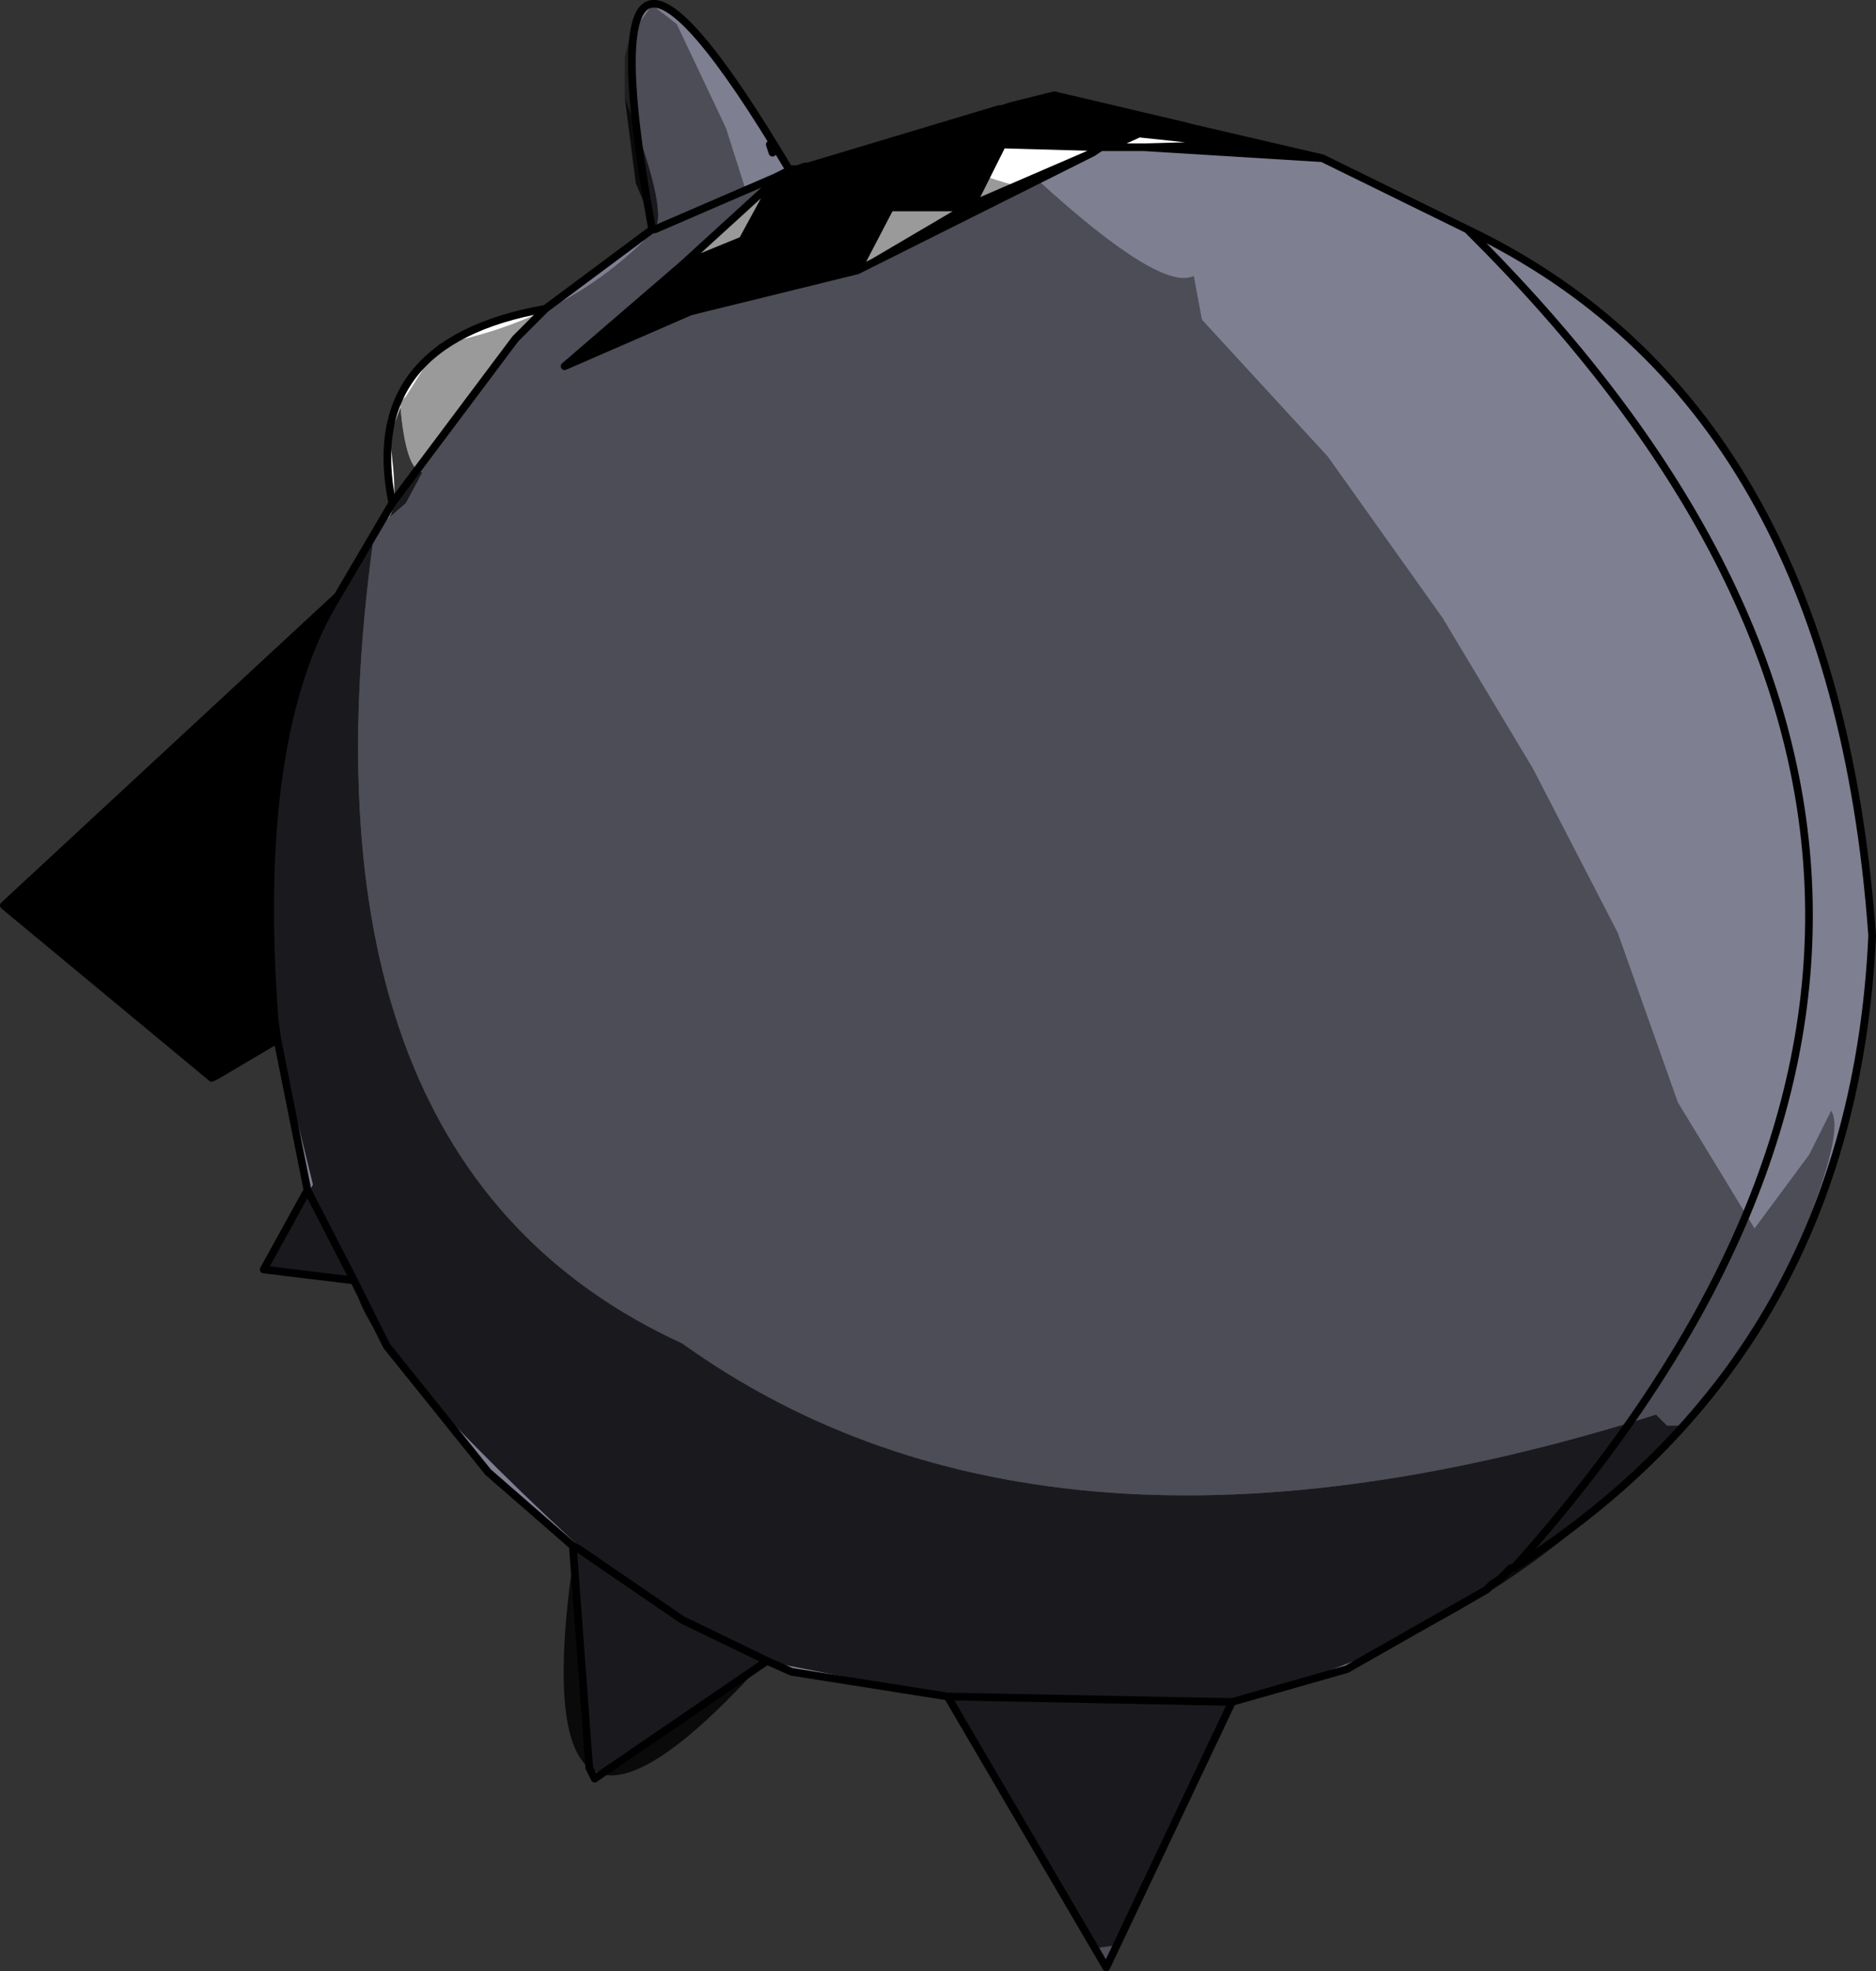
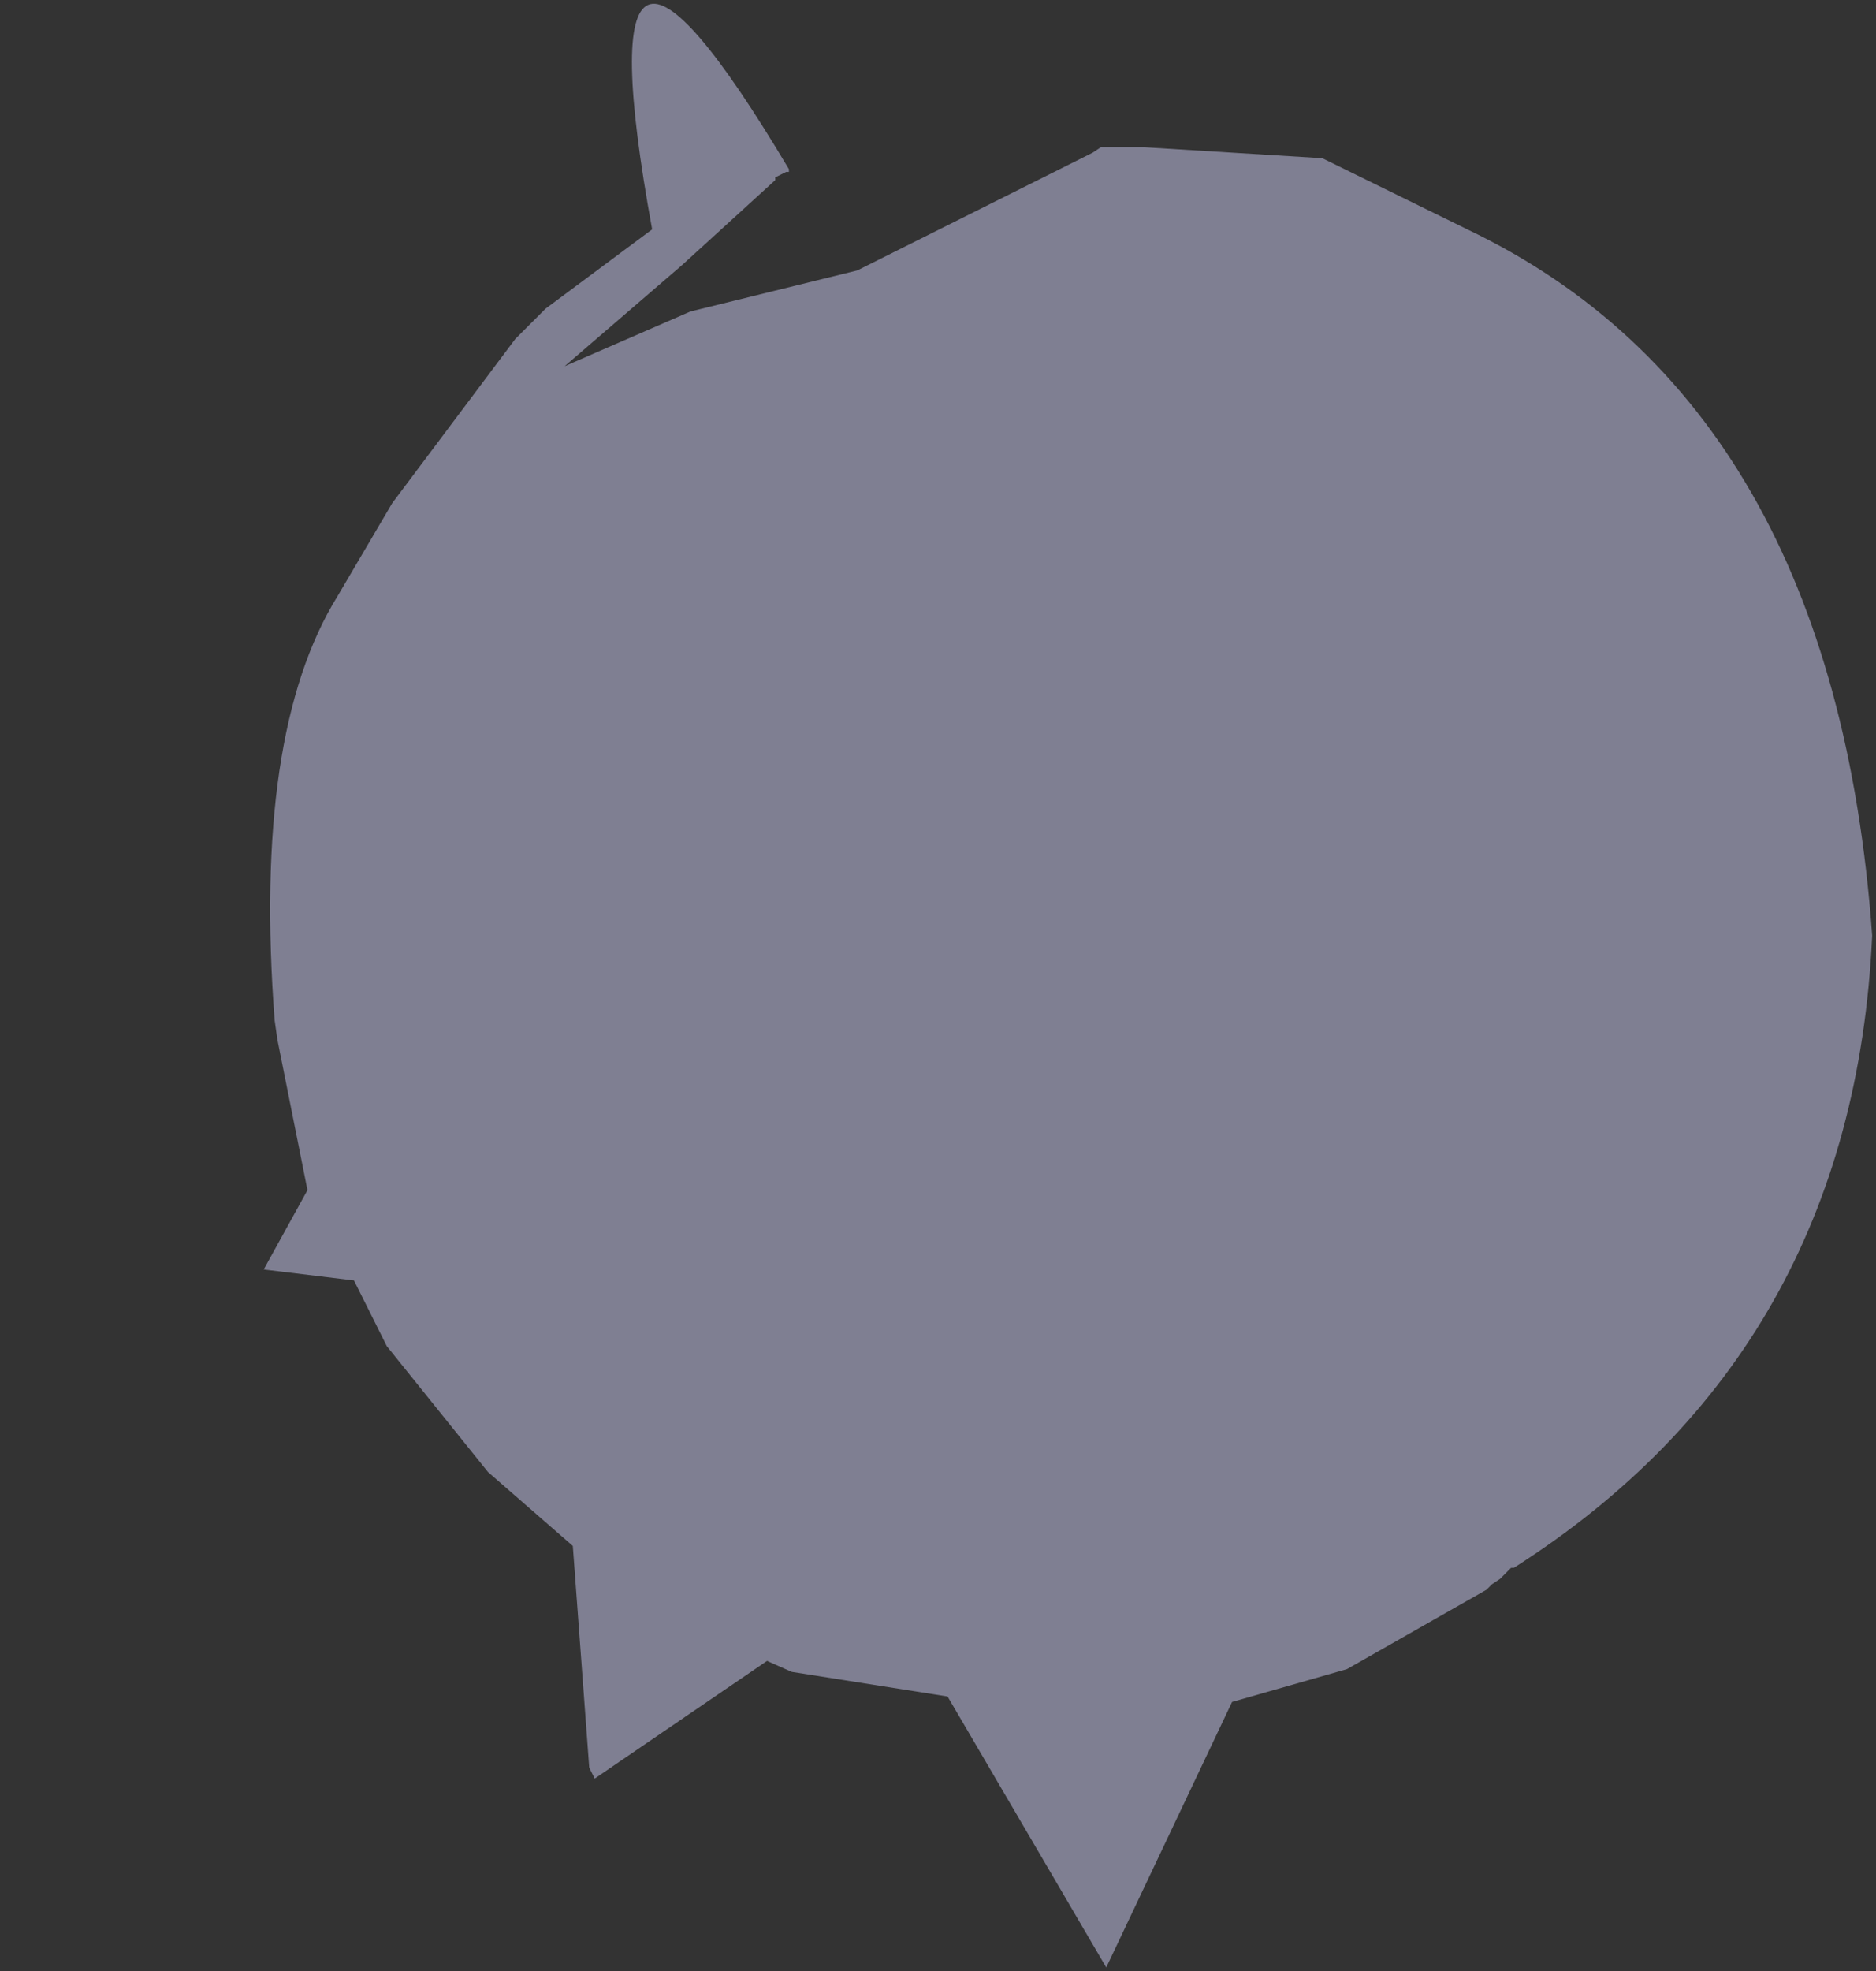
<svg xmlns="http://www.w3.org/2000/svg" height="180.05px" width="171.45px">
  <rect width="100%" height="100%" fill="#333333" stroke="none" />
  <g transform="matrix(1.0, 0.0, 0.0, 1.0, 76.35, 96.45)">
-     <path d="M-51.0 -1.5 L-56.5 1.75 -57.0 2.0 -76.0 -13.75 -45.5 -42.0 Q-53.25 -29.5 -51.25 -3.25 L-56.5 1.75 -51.25 -3.25 -51.0 -1.5 M-4.25 -81.0 L-3.5 -81.0 -2.75 -81.25 -2.5 -81.25 15.0 -86.5 15.25 -86.5 16.0 -86.75 20.0 -87.75 31.9 -84.95 32.45 -84.8 44.5 -82.0 28.25 -83.0 37.25 -83.25 27.75 -84.25 25.0 -83.0 24.25 -83.0 15.25 -83.25 12.5 -77.75 12.0 -77.5 12.5 -77.75 23.5 -82.5 3.5 -72.5 12.0 -77.5 5.0 -77.5 2.0 -71.75 -13.25 -68.0 -24.75 -63.0 -14.0 -72.25 -8.5 -74.5 -5.5 -80.0 -5.5 -80.25 -4.5 -80.75 -4.25 -80.75 -4.25 -81.0 M15.0 -86.5 L2.0 -82.0 -2.5 -81.25 2.0 -82.0 15.0 -86.5 M31.9 -84.95 L20.0 -84.25 31.9 -84.95" fill="#000000" fill-rule="evenodd" stroke="none" />
    <path d="M44.5 -82.0 L57.75 -75.5 Q91.25 -59.5 94.75 -11.0 93.0 27.0 62.0 46.75 L61.75 46.75 60.75 47.75 60.0 48.25 59.5 48.75 46.75 56.0 36.25 59.0 24.75 83.25 10.25 58.5 -4.0 56.25 -6.25 55.25 -22.0 66.0 -22.5 65.0 -24.0 44.75 -31.75 38.0 -41.0 26.5 -44.0 20.5 -52.25 19.5 -48.25 12.25 -51.0 -1.5 -51.25 -3.25 Q-53.25 -29.5 -45.5 -42.0 L-40.5 -50.5 -29.25 -65.5 -26.5 -68.25 -16.75 -75.5 Q-23.75 -113.75 -4.25 -81.0 L-4.5 -80.75 -4.25 -81.0 -4.25 -80.75 -4.5 -80.75 -5.5 -80.25 -5.5 -80.0 -14.0 -72.25 -24.75 -63.0 -13.25 -68.0 2.0 -71.75 3.5 -72.5 23.5 -82.5 24.25 -83.0 25.0 -83.0 28.25 -83.0 44.5 -82.0 M-6.0 -83.25 L-5.75 -82.5 -6.0 -83.25 M-16.75 -75.5 L-16.5 -75.5 -5.5 -80.25 -16.5 -75.5 -16.75 -75.5 M57.75 -75.5 Q118.0 -15.75 62.0 46.75 118.0 -15.75 57.75 -75.5 M-6.25 55.25 L-14.0 51.5 -23.5 45.0 -24.0 44.75 -23.5 45.0 -14.0 51.5 -6.25 55.25 M-44.0 20.5 L-48.25 12.25 -44.0 20.5 M36.25 59.0 L10.25 58.5 36.25 59.0" fill="#7f7f92" fill-rule="evenodd" stroke="none" />
-     <path d="M-40.5 -50.5 Q-43.5 -65.25 -26.5 -68.25 L-29.25 -65.5 -40.5 -50.5 M28.25 -83.0 L25.0 -83.0 27.75 -84.25 37.25 -83.25 28.25 -83.0 M24.25 -83.0 L23.5 -82.5 12.5 -77.75 15.25 -83.25 24.25 -83.0 M3.5 -72.5 L2.0 -71.75 5.0 -77.5 12.0 -77.5 3.5 -72.5 M-14.0 -72.25 L-5.5 -80.0 -8.5 -74.5 -14.0 -72.25" fill="#ffffff" fill-rule="evenodd" stroke="none" />
-     <path d="M44.5 -82.0 L57.75 -75.5 Q91.25 -59.5 94.75 -11.0 93.0 27.0 62.0 46.75 L61.75 46.75 60.75 47.75 60.0 48.25 59.5 48.75 46.75 56.0 36.25 59.0 24.75 83.25 10.25 58.5 -4.0 56.25 -6.25 55.25 -22.0 66.0 -22.5 65.0 -24.0 44.75 -31.75 38.0 -41.0 26.5 -44.0 20.5 -52.25 19.5 -48.25 12.25 -51.0 -1.5 -56.5 1.75 -57.0 2.0 -76.0 -13.75 -45.5 -42.0 -40.5 -50.5 Q-43.5 -65.25 -26.5 -68.25 L-16.75 -75.5 Q-23.75 -113.75 -4.25 -81.0 L-3.5 -81.0 -2.75 -81.25 -2.5 -81.25 15.0 -86.5 15.25 -86.5 16.0 -86.75 20.0 -87.75 31.9 -84.95 32.45 -84.8 44.5 -82.0 28.25 -83.0 25.0 -83.0 24.25 -83.0 23.5 -82.5 3.5 -72.5 2.0 -71.75 -13.25 -68.0 -24.75 -63.0 -14.0 -72.25 -5.5 -80.0 -5.5 -80.25 -16.5 -75.5 -16.75 -75.5 M-5.75 -82.5 L-6.0 -83.25 M-4.25 -81.0 L-4.5 -80.75 -4.25 -80.75 -4.25 -81.0 M-4.5 -80.75 L-5.5 -80.25 M-2.5 -81.25 L2.0 -82.0 15.0 -86.5 M-40.5 -50.5 L-29.25 -65.5 -26.5 -68.25 M-5.5 -80.0 L-8.5 -74.5 -14.0 -72.25 M25.0 -83.0 L27.75 -84.25 37.25 -83.25 28.25 -83.0 M2.0 -71.75 L5.0 -77.5 12.0 -77.5 12.5 -77.75 15.25 -83.25 24.25 -83.0 M3.5 -72.5 L12.0 -77.5 M20.0 -84.25 L31.9 -84.95 M23.5 -82.5 L12.5 -77.75 M-24.0 44.75 L-23.5 45.0 -14.0 51.5 -6.25 55.25 M62.0 46.75 Q118.0 -15.75 57.75 -75.5 M-51.25 -3.25 Q-53.25 -29.5 -45.5 -42.0 M-48.25 12.25 L-44.0 20.5 M-51.25 -3.25 L-56.5 1.75 M-51.0 -1.5 L-51.25 -3.25 M10.25 58.5 L36.25 59.0" fill="none" stroke="#000000" stroke-linecap="round" stroke-linejoin="round" stroke-width="0.7" />
-     <path d="M-19.25 -87.5 L-19.25 -91.25 -18.75 -93.25 -16.75 -96.0 -14.5 -94.25 -10.0 -84.75 -8.25 -79.25 -4.25 -81.0 0.75 -81.75 14.75 -86.25 16.25 -86.25 11.5 -84.5 10.25 -84.25 Q8.75 -81.5 16.5 -79.5 L5.75 -73.75 18.5 -80.0 Q29.75 -69.75 32.75 -71.25 L33.5 -67.25 45.0 -54.75 55.5 -40.0 63.75 -26.25 71.5 -11.25 77.0 4.25 84.0 15.75 89.0 9.0 91.0 5.0 Q92.6 7.35 85.75 22.5 L77.5 33.75 76.0 33.75 75.0 32.75 Q19.5 50.25 -14.0 26.25 -50.0 9.75 -42.25 -47.0 L-42.0 -47.75 -41.25 -48.75 -41.0 -49.0 -40.8 -49.15 -39.25 -50.5 -37.75 -53.3 Q-39.25 -53.55 -39.75 -59.25 L-39.75 -59.75 -39.25 -60.25 -36.25 -65.0 Q-24.25 -67.25 -16.5 -75.5 -15.25 -77.25 -19.25 -87.5 M25.5 81.25 L24.75 83.25 23.75 81.5 25.5 81.25 M-58.5 0.25 L-65.25 -4.75 -75.75 -14.25 -45.25 -42.25 Q-60.25 -25.5 -58.5 0.25" fill="#000000" fill-opacity="0.396" fill-rule="evenodd" stroke="none" />
-     <path d="M-19.25 -87.5 Q-15.25 -77.25 -16.5 -75.5 L-18.25 -79.75 -19.25 -87.5 M-39.75 -59.25 Q-39.25 -53.55 -37.75 -53.3 L-39.25 -50.5 -40.8 -49.15 Q-39.85 -50.3 -40.75 -56.5 L-39.75 -59.25 M-42.25 -47.0 Q-50.0 9.75 -14.0 26.25 19.5 50.25 75.0 32.75 L76.0 33.75 77.5 33.75 Q60.0 53.25 36.25 58.75 L25.5 81.25 23.75 81.5 10.75 58.75 10.0 58.5 -6.5 55.25 Q-29.3 80.6 -23.75 44.5 -44.75 25.0 -43.75 20.5 L-52.25 19.25 -47.75 11.75 -51.0 -1.5 -56.75 2.0 -58.5 0.25 Q-60.25 -25.5 -45.25 -42.25 L-42.25 -47.0" fill="#000000" fill-opacity="0.796" fill-rule="evenodd" stroke="none" />
  </g>
</svg>